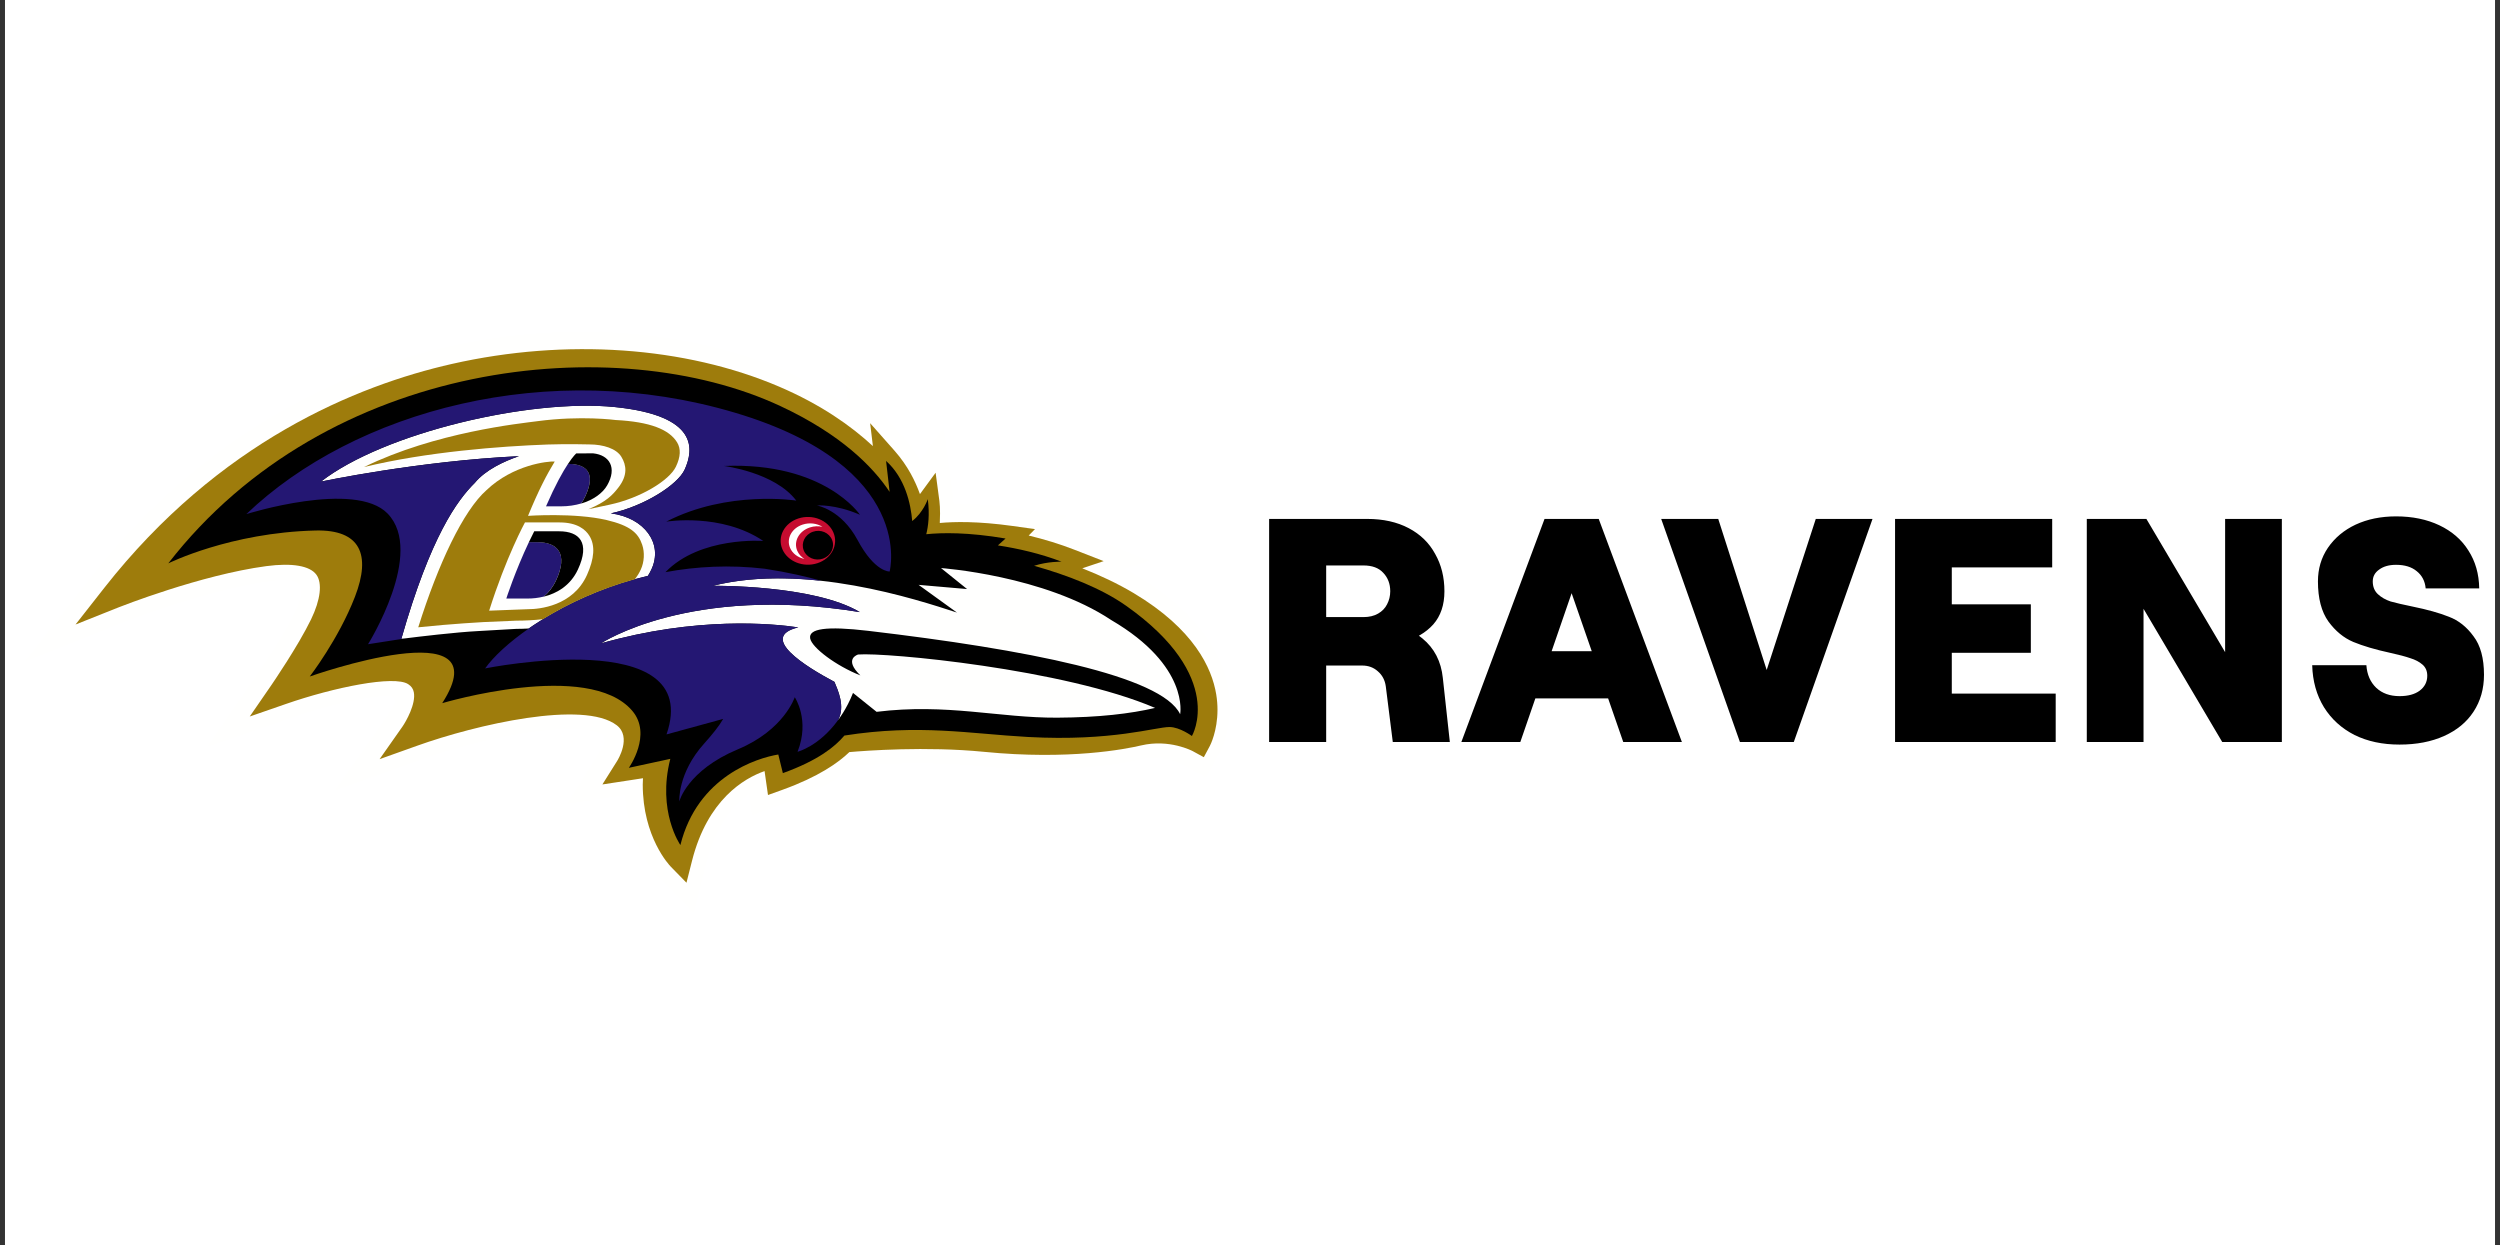
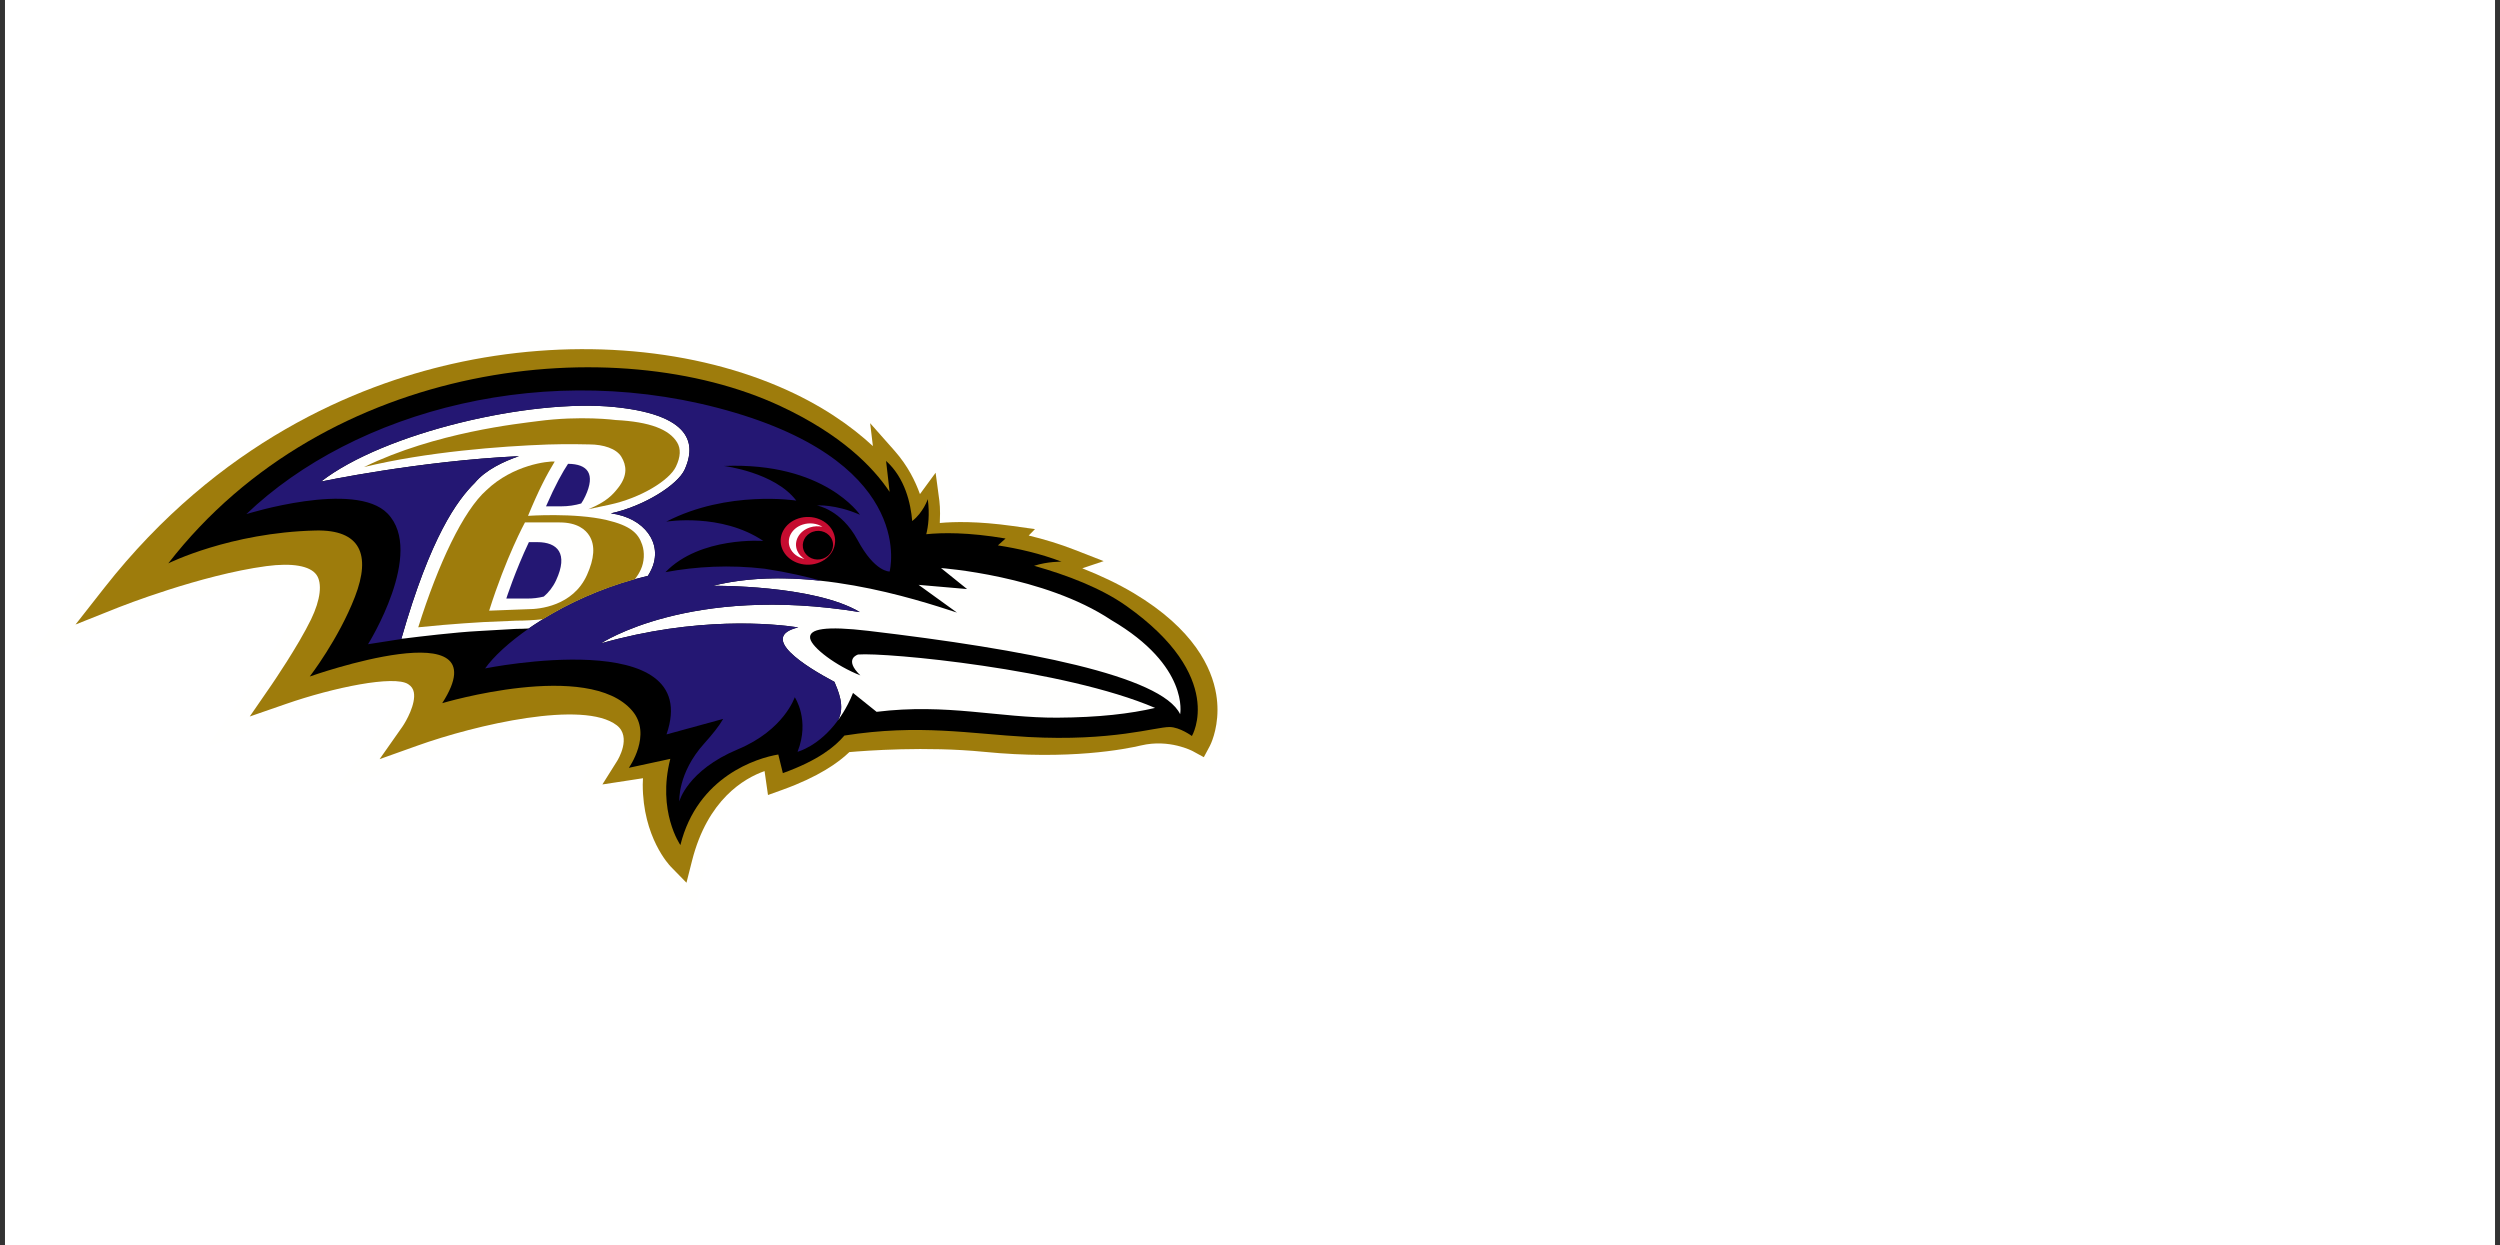
<svg xmlns="http://www.w3.org/2000/svg" width="251" height="125" viewBox="0 0 251 125" fill="none">
  <rect x="0" y="0" width="251" height="125" fill="#333333" stroke="none" />
  <rect width="250" height="125" transform="translate(0.5)" fill="white" />
  <g clip-path="url(#clip0_2430_24092)">
    <path d="M123.331 69.202C122.841 66.223 120.877 61.848 114.286 57.912C113.841 57.646 113.373 57.387 112.891 57.132C114.124 56.718 115.399 56.29 115.399 56.29L108.095 53.445C107.469 53.201 106.814 52.982 106.15 52.769L107.142 51.763L101.541 50.979C99.121 50.64 97.212 50.562 95.75 50.583C95.735 50.347 95.717 50.13 95.693 49.935C95.693 49.933 94.757 42.928 94.757 42.928C94.757 42.928 92.59 45.884 92.375 46.177C91.914 45.411 91.392 44.69 90.792 44.013C90.792 44.012 84.751 37.188 84.751 37.188C84.751 37.188 84.992 39.196 85.185 40.798C83.227 39.433 81.073 38.214 78.69 37.193C68.971 33.029 56.68 32.164 44.967 34.816C35.17 37.036 21.025 42.822 9.277 57.782L2.496 66.416L12.702 62.355C12.784 62.322 20.662 59.254 27.016 58.359C29.386 58.025 31.2 57.999 29.727 61.241C28.566 63.799 25.93 67.534 25.902 67.571L20.791 74.997L29.316 72.04C33.417 70.615 37.097 69.914 38.959 69.848C39.623 69.86 39.745 70.298 39.536 70.776C39.476 70.941 39.441 71.027 38.981 71.734L33.635 79.355L42.403 76.218C48.766 73.937 57.132 72.436 60.124 73.578C60.368 73.67 61.159 74.09 60.375 75.238L56.932 80.711C56.932 80.711 62.016 79.94 62.739 79.828C63.138 84.826 65.648 87.551 65.957 87.866L69.651 91.65L70.948 86.526C71.879 82.838 73.633 80.828 75.198 79.734C75.198 79.736 75.499 81.84 75.499 81.84L78.924 80.606C81.802 79.566 84.081 78.317 85.722 76.893C87.892 76.721 93.194 76.405 98.286 76.909C107.063 77.776 112.951 76.61 114.547 76.232C116.681 75.727 118.48 76.638 118.5 76.648L121.109 78.065L122.517 75.425C122.683 75.109 123.479 73.461 123.479 71.018C123.479 70.412 123.43 69.801 123.331 69.201" fill="#FFFFFE" />
    <path d="M122.108 69.712C121.674 67.073 119.886 63.172 113.824 59.549C112.203 58.585 110.442 57.759 108.66 57.058L110.807 56.337L107.858 55.187C106.398 54.618 104.863 54.149 103.28 53.768C103.584 53.46 103.913 53.124 103.913 53.124L101.654 52.806C98.173 52.32 95.77 52.376 94.356 52.508C94.37 52.203 94.38 51.881 94.38 51.557C94.38 51.102 94.363 50.654 94.315 50.292L93.936 47.462C93.936 47.462 92.561 49.337 92.363 49.608C91.909 48.347 91.164 46.785 89.804 45.245L87.362 42.487L87.639 44.789C85.444 42.753 82.407 40.611 78.243 38.827C68.799 34.781 56.822 33.946 45.394 36.534C35.814 38.703 21.981 44.366 10.48 59.009L7.582 62.702L11.946 60.964C12.027 60.932 20.143 57.721 26.741 56.839C29.328 56.496 31.114 56.802 31.768 57.703C32.378 58.548 32.182 60.219 31.234 62.178C29.937 64.865 27.286 68.724 27.26 68.764L25.074 71.937L28.719 70.674C33.522 69.006 39.577 67.773 40.981 68.689C41.305 68.902 41.48 69.151 41.548 69.501C41.773 70.666 40.768 72.433 40.398 72.963L38.111 76.219L41.861 74.879C47.853 72.732 58.596 70.271 61.917 72.814C63.453 73.99 62.018 76.316 61.953 76.413L60.48 78.758L63.216 78.34L64.555 78.133C64.546 78.347 64.532 78.565 64.532 78.769C64.532 84.06 67.212 86.873 67.341 87.007L68.921 88.626L69.477 86.431C71.032 80.272 74.712 78.14 76.763 77.417C76.82 77.825 77.106 79.82 77.106 79.82L78.57 79.292C82.16 77.998 84.171 76.577 85.274 75.511C86.926 75.367 92.977 74.91 98.787 75.483C107.344 76.33 113.031 75.206 114.571 74.84C117.408 74.17 119.713 75.396 119.738 75.408L120.864 76.022L121.469 74.89C121.508 74.819 122.236 73.402 122.236 71.261C122.236 70.78 122.199 70.262 122.108 69.712Z" fill="#9E7C0C" />
    <path d="M113.07 60.825C110.539 59.037 107.13 57.736 103.823 56.806C105.2 56.361 106.579 56.391 106.579 56.391C104.46 55.582 102.247 55.076 100.189 54.757L100.959 54.067C97.189 53.425 94.558 53.474 92.996 53.636C93.192 52.864 93.352 51.686 93.151 50.112C93.151 50.112 92.693 51.468 91.585 52.311C91.438 50.551 90.875 48.004 88.962 46.276L89.317 49.384C87.632 46.849 84.424 43.607 78.361 40.774C61.879 33.078 32.837 35.995 16.895 56.563C16.895 56.563 23.094 53.469 31.683 53.263C36.183 53.158 37.276 55.675 35.637 59.917C33.988 64.18 31.099 67.921 31.099 67.921C31.099 67.921 50.535 61.041 44.399 70.598C44.399 70.598 59.072 66.209 63.473 71.358C65.519 73.747 63.136 77.089 63.136 77.089L67.299 76.189C65.949 81.47 68.312 84.843 68.312 84.843C70.03 77.939 76.02 76.101 78.141 75.752L78.599 77.623C82.153 76.339 83.824 74.974 84.779 73.849C92.304 72.667 97.414 73.677 103.215 73.993C111.665 74.454 116.033 72.984 117.428 72.993C118.453 73.002 119.668 73.895 119.668 73.895C119.668 73.895 123.18 67.973 113.071 60.825" fill="black" />
    <path d="M106.139 72.055C100.288 72.083 95.076 70.596 88.009 71.467L85.642 69.568C85.003 71.208 84.126 72.323 84.126 72.323C84.906 70.928 84.108 69.27 83.778 68.459C80.867 66.913 76.103 63.954 80.149 62.988C77.628 62.613 69.949 61.855 60.327 64.6C60.327 64.6 69.222 58.665 86.328 61.454C81.707 58.698 71.579 58.812 71.579 58.812C80.808 56.507 91.945 60.152 96.08 61.503L92.227 58.72L97.094 59.141L94.478 57.034C94.478 57.034 104.834 57.768 111.574 62.257C119.451 66.867 118.487 71.707 118.487 71.707C116.639 67.841 102.964 65.199 87.165 63.335C82.945 62.839 81.163 63.115 81.341 64.098C81.51 65.024 83.946 66.853 86.385 67.813C84.641 66.139 86.156 65.713 86.156 65.713C88.929 65.486 106.83 67.161 115.973 71.075C113.496 71.653 110.347 72.031 106.139 72.055ZM53.799 62.623C53.71 62.68 53.617 62.74 53.528 62.8C53.429 62.87 53.33 62.937 53.231 63.004L53.088 63.101C52.659 63.124 52.236 63.139 51.824 63.139L48.034 63.357C45.783 63.472 41.985 63.928 40.721 64.088L40.294 64.14C43.239 53.845 45.897 50.236 47.677 48.472C48.735 47.182 50.606 46.308 52.107 45.798C42.026 46.278 32.227 48.351 32.227 48.351C38.564 43.437 53.259 40.004 61.731 40.867C70.201 41.731 69.624 45.163 68.753 47.121C68.048 48.703 64.588 50.847 61.334 51.54C64.703 51.978 66.611 54.576 65.404 57.169C65.3 57.391 65.181 57.606 65.052 57.813C61.457 58.666 58.266 60.019 55.648 61.496C55.557 61.55 55.466 61.603 55.375 61.655C55.253 61.726 55.13 61.797 55.009 61.869L54.73 62.034C54.616 62.103 54.504 62.173 54.394 62.243C54.301 62.302 53.904 62.553 53.799 62.622L53.799 62.623Z" fill="#FFFFFE" />
    <path d="M73.789 41.434C92.092 46.891 89.32 57.38 89.32 57.38C89.32 57.38 87.842 57.473 86.099 54.218C84.453 51.145 82.022 50.751 82.022 50.751C82.022 50.751 83.818 50.586 86.34 51.683C86.34 51.683 82.797 46.373 72.681 46.782C72.681 46.782 77.784 47.41 79.945 50.26C79.945 50.26 73.072 49.178 66.891 52.374C66.891 52.374 72.404 51.463 76.633 54.309C76.633 54.309 70.292 53.835 66.812 57.444C69.909 56.872 73.267 56.686 76.785 57.102C79.088 57.452 81.045 57.917 82.486 58.318C78.903 57.923 75.102 57.934 71.578 58.814C71.578 58.814 81.705 58.7 86.327 61.456C69.221 58.667 60.326 64.602 60.326 64.602C69.947 61.857 77.627 62.615 80.148 62.99C76.101 63.956 80.865 66.915 83.776 68.461C84.107 69.272 84.905 70.93 84.125 72.323C82.212 74.945 80.075 75.478 80.075 75.478C81.34 72.281 79.794 69.999 79.794 69.999C79.794 69.999 78.724 73.293 74.083 75.23C68.993 77.358 68.203 80.462 68.203 80.462C68.203 80.462 68.018 77.625 70.708 74.641C71.572 73.678 72.207 72.878 72.609 72.177L66.918 73.735C70.735 62.653 48.705 67.11 48.705 67.11C49.515 65.963 51.078 64.483 53.23 63.006C53.328 62.939 53.428 62.872 53.526 62.802C53.616 62.742 53.708 62.682 53.798 62.625C53.903 62.556 54.007 62.487 54.114 62.421L54.392 62.245C54.503 62.176 54.615 62.106 54.729 62.037L55.007 61.871C55.128 61.8 55.251 61.728 55.373 61.657C55.465 61.605 55.555 61.553 55.647 61.499C58.265 60.022 61.456 58.669 65.051 57.816C65.179 57.609 65.299 57.394 65.403 57.171C66.609 54.578 64.702 51.981 61.333 51.542C64.587 50.85 68.047 48.705 68.752 47.123C69.623 45.166 70.2 41.734 61.729 40.87C53.258 40.007 38.563 43.44 32.225 48.353C32.225 48.353 42.025 46.281 52.105 45.801C50.605 46.31 48.734 47.185 47.676 48.474C45.896 50.239 43.238 53.847 40.293 64.142L40.72 64.091L36.95 64.68C36.95 64.68 42.714 55.472 38.91 51.556C35.639 48.188 24.734 51.616 24.734 51.616C35.567 41.253 55.084 35.86 73.789 41.435V41.434ZM54.593 59.897C54.02 60.042 53.466 60.093 52.999 60.093H50.834C50.834 60.093 51.703 57.386 53.101 54.43H53.95C55.967 54.43 57.086 55.563 55.83 58.266C55.509 58.956 55.079 59.486 54.593 59.897H54.593ZM58.351 50.55C57.74 50.731 57.061 50.836 56.337 50.836H54.819C55.759 48.673 56.51 47.353 57.031 46.567C59.009 46.584 59.813 47.571 58.766 49.815C58.635 50.099 58.495 50.342 58.351 50.55V50.55Z" fill="#241773" />
-     <path d="M58.764 49.823C58.633 50.107 58.492 50.35 58.348 50.558C59.561 50.197 60.499 49.527 60.96 48.728C61.975 46.958 61.197 45.689 59.56 45.516L57.86 45.521C57.86 45.521 57.566 45.762 57.028 46.575C59.006 46.592 59.81 47.578 58.763 49.823M55.827 58.273C55.506 58.963 55.076 59.494 54.59 59.904C55.873 59.587 57.259 58.82 58.022 57.179C59.281 54.475 58.16 53.342 56.144 53.342H53.637C53.45 53.708 53.269 54.075 53.098 54.437H53.946C55.964 54.437 57.083 55.571 55.827 58.273Z" fill="black" />
    <path d="M67.979 44.413C67.187 43.114 65.254 42.346 61.821 42.171C61.821 42.171 58.346 41.7 53.949 42.288C52.209 42.52 43.75 43.38 36.547 46.892C42.846 45.36 50.29 44.798 55.004 44.628C56.986 44.558 59.163 44.62 59.163 44.62C60.573 44.62 61.88 45.036 62.382 45.858C62.901 46.708 63.044 47.727 62.068 48.972C61.53 49.658 60.899 50.381 59.066 51.126L61.178 50.676C64.336 50.002 67.201 48.23 67.86 46.857C68.34 45.853 68.368 45.05 67.98 44.413" fill="#9E7C0C" />
    <path d="M52.706 52.452H56.184C57.979 52.452 58.805 53.187 59.183 53.806C59.775 54.776 59.67 56.083 58.936 57.72C57.52 60.876 54.089 61.161 53.059 61.161L49.112 61.311C50.823 55.889 52.706 52.452 52.706 52.452ZM54.515 62.166C57.026 60.618 60.168 59.145 63.755 58.147C63.982 57.846 64.177 57.527 64.332 57.19C64.693 56.417 64.735 55.456 64.477 54.697C64.09 53.544 63.319 52.777 60.887 52.208C57.687 51.462 53.014 51.791 53.014 51.791C54.089 49.182 54.892 47.657 55.696 46.335C55.005 46.291 51.519 46.66 48.843 49.211C46.512 51.269 43.995 56.615 41.992 62.981C45.437 62.62 48.56 62.456 48.56 62.456L51.835 62.315C52.696 62.315 53.601 62.268 54.515 62.166V62.166Z" fill="#9E7C0C" />
    <path d="M83.676 53.469C84.201 54.709 83.478 56.087 82.061 56.547C80.645 57.008 79.07 56.373 78.546 55.132C78.021 53.89 78.745 52.51 80.161 52.052C81.576 51.592 83.152 52.226 83.676 53.469ZM83.547 54.225C83.263 53.481 82.393 53.107 81.604 53.392C80.816 53.673 80.404 54.504 80.69 55.247C80.976 55.992 81.845 56.365 82.634 56.084C83.424 55.8 83.834 54.969 83.547 54.226V54.225Z" fill="#C60C30" />
    <path d="M80.042 55.293C79.647 54.361 80.218 53.313 81.312 52.956C81.735 52.819 82.174 52.804 82.574 52.892C82.027 52.547 81.286 52.44 80.592 52.666C79.494 53.021 78.925 54.067 79.322 55.005C79.564 55.58 80.117 55.979 80.761 56.117C80.444 55.917 80.189 55.637 80.042 55.293Z" fill="#FFFFFE" />
  </g>
-   <path d="M127.42 52.1H137.276C138.876 52.1 140.263 52.409 141.436 53.028C142.609 53.647 143.495 54.511 144.092 55.62C144.711 56.708 145.02 57.956 145.02 59.364C145.02 60.729 144.647 61.839 143.9 62.692C143.153 63.524 142.129 64.121 140.828 64.484C139.548 64.847 138.044 65.028 136.316 65.028H133.148V74.5H127.42V52.1ZM136.892 61.956C137.468 61.956 137.959 61.839 138.364 61.604C138.769 61.369 139.068 61.06 139.26 60.676C139.473 60.271 139.58 59.833 139.58 59.364C139.58 58.617 139.345 57.999 138.876 57.508C138.428 57.017 137.767 56.772 136.892 56.772H133.148V61.956H136.892ZM132.252 62.596H138.268C140.124 62.596 141.639 63.097 142.812 64.1C144.007 65.081 144.689 66.404 144.86 68.068L145.564 74.5H139.836L139.132 68.9C139.047 68.281 138.78 67.78 138.332 67.396C137.905 67.012 137.383 66.82 136.764 66.82H132.252V62.596ZM151.839 70.116V65.38H163.743V70.116H151.839ZM152.639 74.5H146.719L155.071 52.1H160.511L168.863 74.5H162.975L157.791 59.556L152.639 74.5ZM166.784 52.1H172.512L177.376 67.268L182.304 52.1H188L180.096 74.5H174.688L166.784 52.1ZM190.264 52.1H206.04V56.964H195.96V60.676H203.896V65.54H195.96V69.636H206.392V74.5H190.264V52.1ZM209.514 52.1H215.498L223.402 65.476V52.1H229.098V74.5H223.114L215.21 61.124V74.5H209.514V52.1ZM240.913 74.756C239.207 74.756 237.703 74.436 236.401 73.796C235.1 73.135 234.076 72.207 233.329 71.012C232.583 69.796 232.188 68.388 232.145 66.788H237.585C237.649 67.727 237.98 68.484 238.577 69.06C239.175 69.615 239.953 69.892 240.913 69.892C241.767 69.892 242.439 69.711 242.929 69.348C243.441 68.964 243.697 68.463 243.697 67.844C243.697 67.375 243.537 67.001 243.217 66.724C242.897 66.447 242.492 66.233 242.001 66.084C241.511 65.913 240.828 65.732 239.953 65.54C238.481 65.22 237.255 64.857 236.273 64.452C235.313 64.047 234.481 63.364 233.777 62.404C233.073 61.423 232.721 60.079 232.721 58.372C232.721 57.113 233.052 55.993 233.713 55.012C234.396 54.009 235.324 53.231 236.497 52.676C237.692 52.121 239.047 51.844 240.561 51.844C242.204 51.844 243.655 52.143 244.913 52.74C246.172 53.337 247.143 54.18 247.825 55.268C248.529 56.356 248.892 57.625 248.913 59.076H243.537C243.473 58.351 243.175 57.775 242.641 57.348C242.129 56.921 241.436 56.708 240.561 56.708C239.857 56.708 239.292 56.868 238.865 57.188C238.439 57.487 238.225 57.881 238.225 58.372C238.225 58.905 238.396 59.332 238.737 59.652C239.079 59.972 239.505 60.217 240.017 60.388C240.551 60.537 241.287 60.708 242.225 60.9C243.697 61.199 244.913 61.54 245.873 61.924C246.833 62.287 247.655 62.937 248.337 63.876C249.041 64.793 249.393 66.084 249.393 67.748C249.393 69.156 249.041 70.393 248.337 71.46C247.655 72.505 246.673 73.316 245.393 73.892C244.113 74.468 242.62 74.756 240.913 74.756Z" fill="black" />
  <defs>
    <clipPath id="clip0_2430_24092">
      <rect width="125" height="125" fill="white" transform="translate(0.5)" />
    </clipPath>
  </defs>
</svg>